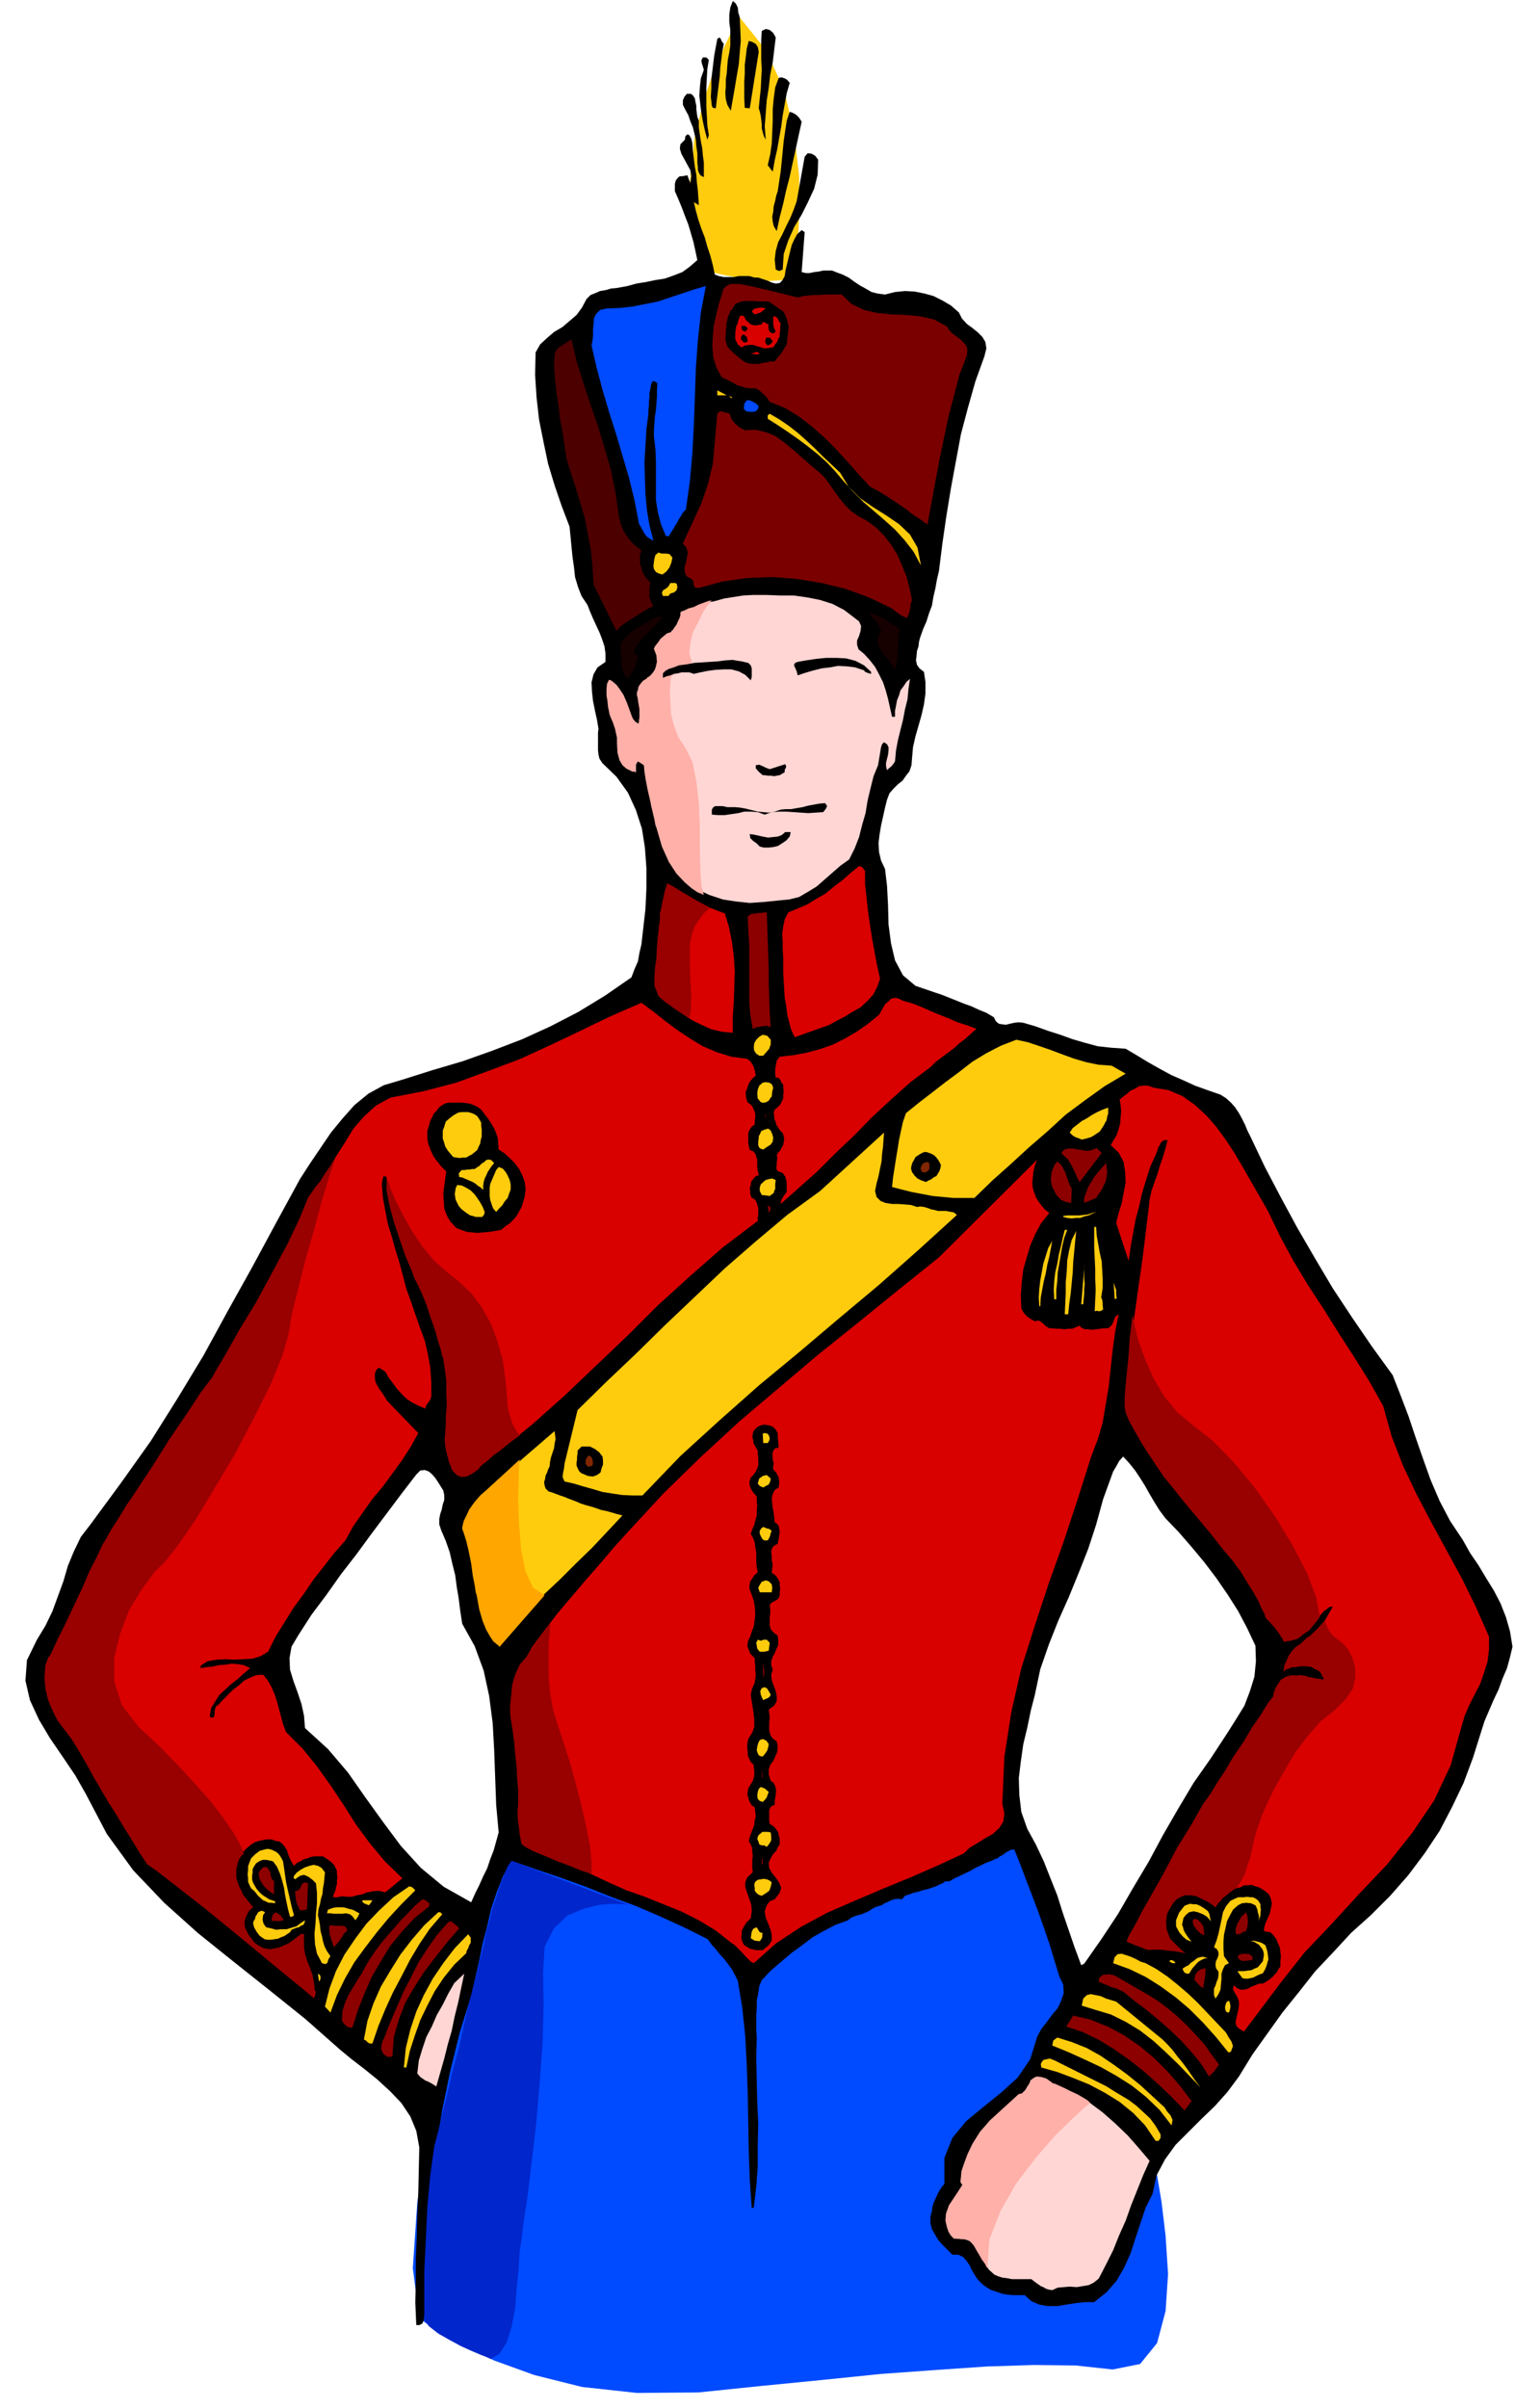
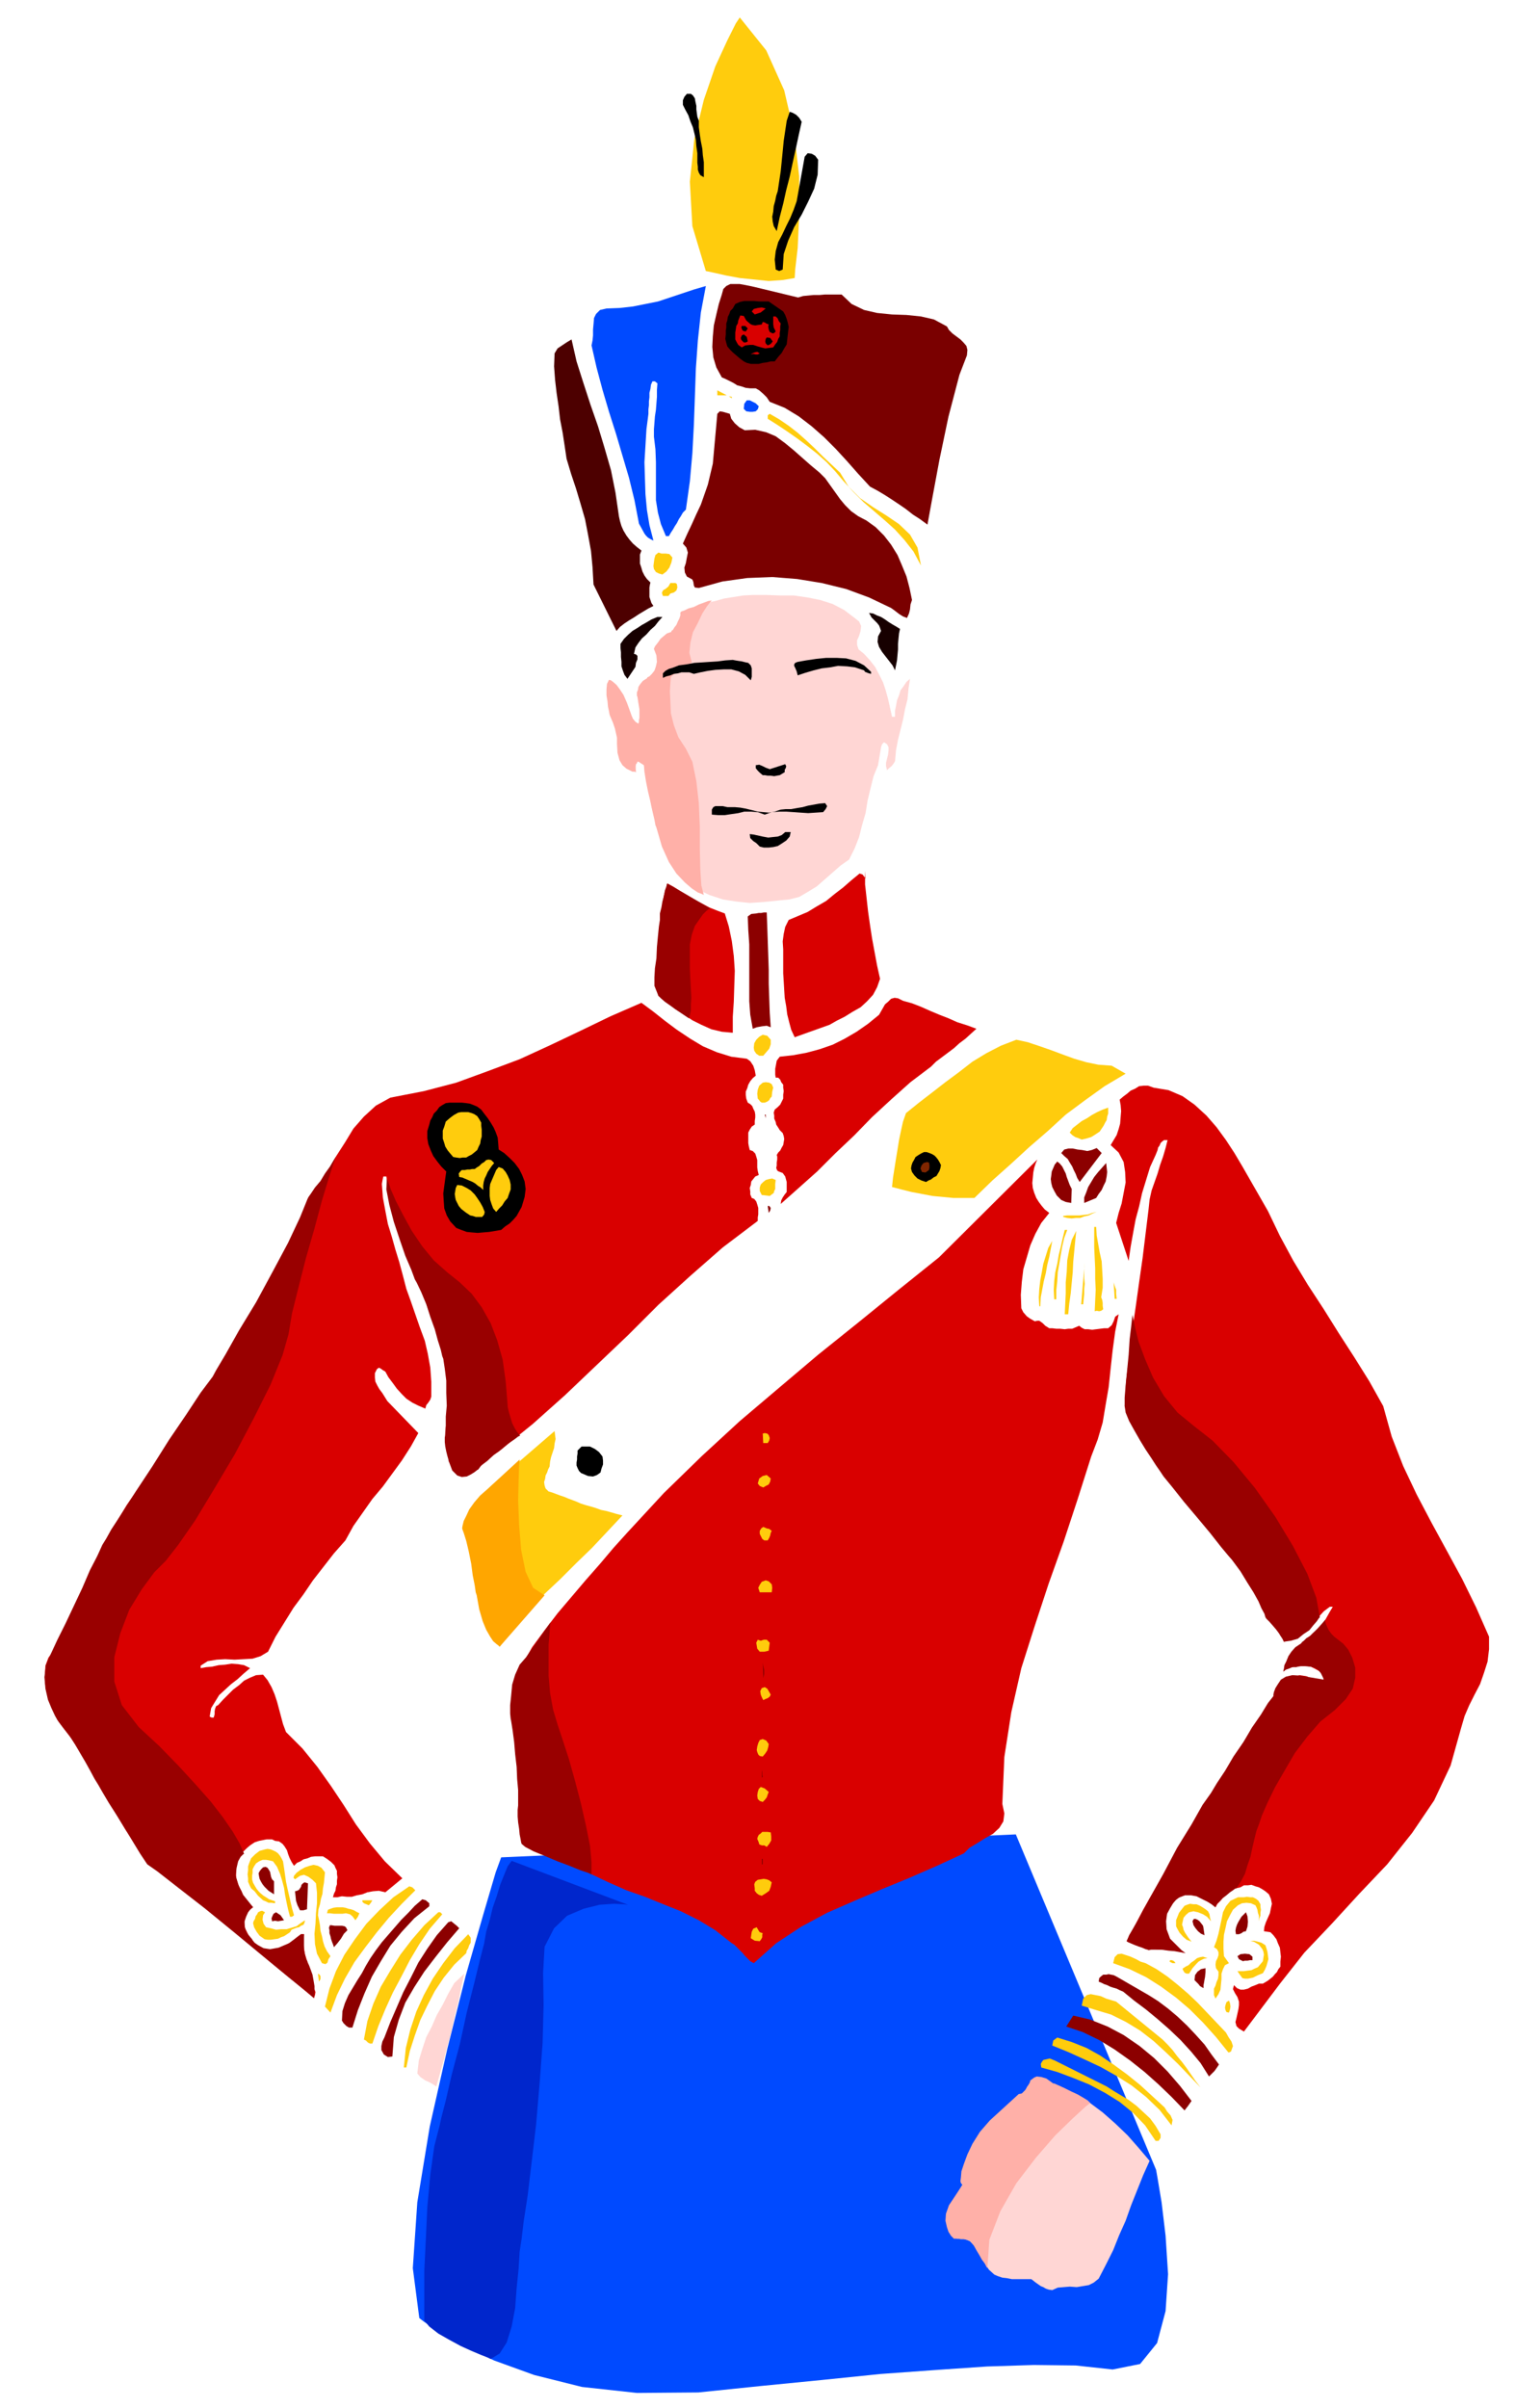
<svg xmlns="http://www.w3.org/2000/svg" fill-rule="evenodd" height="779.406" preserveAspectRatio="none" stroke-linecap="round" viewBox="0 0 3035 4824" width="490.455">
  <style>.brush1{fill:#ffcc0d}.pen1{stroke:none}.brush2{fill:#004aff}.brush3{fill:#000}.brush4{fill:#7a0000}.brush5{fill:#d90000}.brush7{fill:#ffd6d4}.brush9{fill:#8c0000}.brush10{fill:#802600}.brush12{fill:#ffb0a8}</style>
  <path class="pen1 brush1" d="m1482 35-8 12-17 34-24 52-23 67-19 78-9 86 5 89 27 90 5 1 14 3 22 5 27 5 29 3 29 3 28-2 24-4 1-17 5-43 3-65v-79l-10-86-20-86-36-80-53-66z" />
  <path class="pen1 brush2" d="m1004 3721-11 30-25 85-35 122-37 147-35 155-25 152-9 132 13 100 9 7 29 20 47 27 65 31 80 29 96 24 110 12 123-1 126-13 122-12 117-12 111-8 102-7 94-3 84 1 74 8 55-11 34-42 17-64 5-74-5-77-8-67-8-48-3-17-281-672-1031 46z" />
-   <path class="pen1 brush3" d="m2931 3086-26-39-21-40-18-42-15-42-15-43-14-42-16-42-16-41-42-58-39-57-39-59-35-59-36-62-33-61-32-61-29-61-6-12-5-12-6-12-6-11-8-12-8-9-10-9-11-7-26-9-25-9-24-11-23-10-24-13-23-13-23-14-22-13-29-2-27-3-26-7-24-7-25-9-25-8-25-9-24-7-9-1-9 1-9 2-8 2-8-1-6-1-6-5-4-8-15-9-15-6-15-7-14-5-15-6-15-6-15-6-15-5-38-13-25-21-16-30-8-34-5-38-1-39-2-38-4-34-8-17-4-17-1-18 2-17 3-18 4-18 4-18 4-16 5-13 8-9 9-9 9-7 7-10 7-9 4-12 1-13 2-23 5-22 6-21 6-21 5-22 3-22v-22l-3-21-9-7-5-7-2-9 1-8 1-11 3-9 1-9 2-8 6-17 7-16 5-16 6-16 3-18 4-17 3-17 4-17 7-56 8-55 9-55 10-54 10-54 14-53 15-53 18-50 4-16-2-13-6-10-9-9-11-9-11-8-10-11-6-12-16-14-17-10-18-9-18-5-20-4-19-1-20 2-20 5-15-2-12-3-12-7-11-6-12-8-11-8-12-6-11-4-10-4h-18l-9 2-9 1-9 2h-8l-8-2 6-80-6-4-9 8-6 11-5 11-3 12-3 12-3 13-3 12-2 13-5 9-5 5-8 1-8-2-9-4-9-3-9-3h-7l-11-3h-21l-10 2h-20l-10-2-8-3-4-19-5-19-6-18-5-18-7-18-6-18-5-18-4-17 10 6-1-15-1-15-2-16-1-15-3-16-2-16-2-16-1-15-2-9-4-7-3-2-2 1-3 3-1 7-9 9-1 9 3 10 6 11 6 11 6 11 2 12-2 14-6-16-5 1-5 1h-5l-3 2-5 6-2 7v15l7 16 7 17 6 16 7 18 5 17 5 17 4 18 4 19-15 13-15 11-18 7-17 6-19 3-19 4-19 3-18 5-11 2-11 2-11 1-10 3-12 2-9 4-10 4-8 8-9 17-11 15-14 12-14 12-17 10-14 12-14 13-9 16-1 45 3 46 5 44 9 45 9 43 13 43 14 41 16 42 2 20 2 21 2 20 3 21 2 19 6 20 7 18 12 18 5 13 6 14 6 13 7 15 5 13 5 15 2 14v17l-16 11-8 14-4 16 1 19 2 18 4 20 4 18 3 18-1 8v35l1 9 2 8 6 9 28 27 23 32 16 35 12 37 6 38 3 41v41l-2 42-2 17-2 18-2 17-2 18-4 17-3 17-7 16-6 16-52 36-54 33-56 29-57 26-60 23-59 21-61 18-60 19-37 11-31 17-28 23-24 27-23 28-21 31-21 31-20 31-48 88-48 89-49 88-48 88-52 86-54 86-59 83-61 83-20 26-14 29-12 29-9 31-11 30-11 30-14 29-17 28-20 41-3 41 9 39 18 39 22 37 26 38 25 37 21 37 42 80 53 73 62 65 68 61 71 57 73 58 71 57 69 61 23 19 26 20 26 21 26 24 22 23 18 27 12 29 6 33-1 44-1 45-2 45-1 45-2 44v44l-1 44 2 45h6l6-3 3-7 1-9 2-7-1-82 4-82 7-81 11-80 13-80 16-78 19-77 23-74 8-35 8-35 7-35 9-34 8-35 11-33 13-33 17-30 49 17 50 17 50 18 50 20 49 18 49 21 48 22 48 24 7 10 9 10 8 10 9 10 7 9 8 11 6 11 6 12 9 54 6 57 3 57 2 58 1 57 1 58 2 57 4 57h4l5-42 3-41v-43l1-42-2-44-1-43-1-44 1-42-1-15v-30l1-14v-15l3-14 2-15 5-12 18-19 21-18 20-17 22-16 21-16 23-13 23-12 25-9 6-5 7-3 6-2 8-2 7-3 7-3 6-4 7-4 6-2 7-2 6-4 7-3 6-3 6-2 7-1 9 1 6-7 9-3 8-3 9-2 9-3 9-2 9-3 9-3 6-3 7-3 6-4h8l10-6 11-5 10-5 11-5 10-6 11-5 10-5 11-4 6-3 6-2 5-4 6-3 5-4 5-3 6-3 7-1 12 30 12 32 12 31 12 32 11 31 11 32 10 33 10 33 8 17 1 17-5 15-7 15-11 13-11 15-11 14-8 15-14 45-25 37-33 30-36 29-35 29-27 33-16 40v52l-5 6-4 6-4 7-3 7-3 6-3 7-2 7-1 8-3 12v13l3 12 7 12 6 10 9 10 9 9 10 10h12l10 5 6 7 7 10 4 9 6 10 6 9 9 9 8 6 10 6 10 3 11 4 11 2 12 1h23l13 12 16 7 17 3h19l18-3 19-3 18-2h19l25-20 20-23 15-26 13-29 10-31 10-30 10-30 14-28 8-37 17-32 21-29 26-26 26-26 27-26 25-28 23-31 27-44 30-42 30-42 33-41 33-42 36-38 36-39 39-35 39-39 36-41 33-44 30-45 25-48 23-48 19-51 16-51 7-22 9-21 9-21 10-21 8-22 9-21 6-22 5-21-5-31-8-28-11-28-13-25-16-26-15-25-17-25-14-25zM944 3811l-55-31-46-38-40-44-35-47-36-50-35-50-40-47-46-42-2-25-5-23-8-24-8-22-7-23-1-23 4-23 13-22 27-42 30-40 29-41 31-40 30-41 30-40 30-40 30-39 8-8 9-1 8 3 7 6 6 7 6 9 5 8 5 8 2 9v10l-3 9-2 10-3 9-2 10v11l4 12 9 21 8 23 5 22 6 24 3 23 4 24 3 24 4 26 25 45 18 49 11 51 7 54 3 54 2 55 2 55 5 55-5 18-5 18-7 18-6 18-8 16-8 18-8 16-8 18zm1482-289-35 50-31 52-30 52-29 54-31 52-30 52-33 50-35 50-6 3-13-35-12-35-12-35-11-35-14-35-13-33-16-34-17-31-12-34-4-34-1-34 4-33 5-35 8-33 7-34 8-31 11-52 17-49 19-48 21-47 20-49 19-48 16-49 14-51 4-11 4-11 4-11 4-11 4-11 6-10 6-11 8-9 12 13 12 15 10 15 10 16 9 16 10 17 10 16 12 16 26 27 26 30 25 30 25 33 22 32 21 33 18 34 17 36 1 31-3 31-9 29-11 29-16 26-17 27-17 26-17 26zM1482 35l1 23 1 24-2 23-2 24-4 23-4 24-4 23-4 23-7-12-3-11-1-13 1-13v-14l2-13 1-14 1-12 3-15 2-14V60l-2-16V29l2-14 5-13 6 5 4 8 1 10 3 10zm72 40-3 25-3 25-5 25-3 26-4 25-2 26-2 26 2 27-4-8-2-7-2-8v-8l-1-9-1-8-2-9-2-6 2-20 2-19 1-20 1-19-1-20V80l1-18 8-4 8 2 7 6 5 9zm-104 13-3 15-2 17-2 15-1 17-2 16-2 16-2 16-2 17-6-1-2-4-2-18 1-17v-18l2-16 2-17 2-16 3-16 3-16 4-3 3 3 2 5 4 5zm70 16-18 113-10-1-1-18v-34l1-17v-17l2-16 2-17 4-15 7 2 7 4 4 6 2 10zm-100 16-3 18-1 18-1 19v38l1 19 1 19 3 20-3 9-5-19-4-18-3-17-2-16-2-18 1-17 2-18 6-17-2-7-2-6-1-6 3-6h7l5 5zm162 46-6 21-4 22-4 22-3 23-4 22-4 23-5 22-4 23-10-13 5-22 3-21 1-23 1-23v-23l2-22 3-22 7-19 6-1 6 2 5 3 5 6z" />
  <path class="pen1 brush3" d="M1400 242v13l2 15 2 13 3 15 1 13 2 14v30l-7-4-3-5-2-6v-6l-1-8v-19l-2-14-1-13-3-13-3-12-5-12-4-12-6-11-5-10v-9l3-7 5-6h8l4 3 4 6 1 6 2 9v7l1 8 1 7 3 8zm206 2-6 27-6 28-6 27-6 28-7 27-6 27-7 27-6 28-6-10-2-9-1-10 2-10 1-11 3-11 2-10 3-9 3-20 3-20 2-20 2-20 2-21 3-20 3-20 6-18 6 2 7 4 6 6 5 8zm33 76-1 30-7 28-12 26-13 26-15 25-12 27-9 27-2 31-7 3-7-3-2-20 2-17 5-18 8-15 8-17 8-16 7-17 6-17 16-89 6-7 8 1 7 4 6 8z" />
  <path class="pen1 brush4" d="m1599 596 10-3 11-1 10-1h12l11-1h33l20 19 25 12 26 6 30 3 29 1 29 3 26 6 26 14 4 7 7 7 8 6 8 6 6 6 6 7 2 8-1 11-15 39-11 42-11 42-9 43-9 43-8 43-8 43-8 44-15-11-14-9-14-11-13-9-15-10-14-9-15-9-15-8-24-26-22-25-23-25-23-23-25-22-26-20-28-17-30-12-6-9-7-7-8-7-7-4h-11l-9-1-9-3-8-2-8-5-8-4-8-4-7-3-11-20-6-20-2-21 1-21 2-22 5-22 5-21 6-19 3-11 6-6 8-4h19l11 2 10 2 9 2 87 21z" />
  <path class="pen1 brush2" d="m1374 1021-6 6-4 7-4 6-4 8-4 6-4 7-4 6-4 7h-6l-10-24-6-23-4-25v-76l-1-26-3-25v-15l1-13 1-13 2-13 1-13 1-13v-14l1-13-5-4h-5l-3 7-1 8-2 8v9l-1 8v8l-1 8v9l-4 31-2 33-2 33 1 33 1 31 3 32 5 30 8 31-6-3-5-3-4-4-3-4-6-11-5-9-9-47-11-45-13-44-13-44-14-44-13-44-12-45-10-44 2-10 1-10v-12l1-11 1-12 4-8 8-8 13-3 26-1 27-3 25-5 25-5 24-8 24-8 24-8 24-7-10 53-6 56-4 56-2 57-2 56-3 57-5 56-8 57z" />
  <path class="pen1 brush3" d="m1569 624 4 7 3 8 2 7 2 9-1 8-1 9-1 9-1 9-5 8-5 9-7 8-7 9h-8l-8 2-8 1-8 2h-16l-8-2-6-3-8-6-7-6-7-6-5-5-6-7-2-7-2-8 1-9v-8l1-6v-8l2-6 1-7 3-6 2-6 5-5 5-9 9-4 9-2h20l10 1h19l29 20z" />
  <path class="pen1 brush5" d="m1534 618-5 4-5 4-6 2-6 2-6-6 4-5 8-2 8-1 8 2zm-8 32 2-5 4 1 3 2 5 2-1 4 1 6 2 5 6 3 3-1 3-3-4-8-1-7v-15h5l4 4 2 5 4 5-1 6v7l-1 6v7l-3 5-2 6-4 5-4 6-8 1-8 1-8-2-7-2-9-3h-7l-9 1-7 4-7-5-3-5-3-6v-14l1-6 1-7 3-5 1-6 2-5 2-5 7 1 5 9 8 7 4 2 6 1 6-1 7-1z" />
  <path class="pen1 brush3" d="m1498 658-2 3-2 3-5-1-2-2-2-5 1-3h7l5 5zm0 26-4 2h-4l-5-5-1-4 2-5 4-2 6 5 2 9zm50 0-4 5-6 3-4-4-1-4 1-5 2-3 7 1 5 7z" />
  <path class="pen1" style="fill:#4d0000" d="m1240 1035 2 9 3 10 4 9 6 10 6 8 7 8 8 7 9 7-3 8v18l3 9 2 7 4 8 5 7 7 7-1 4-1 6v19l2 6 2 6 4 6-10 5-10 6-10 6-9 6-10 6-9 6-9 7-7 8-46-93-2-35-3-32-6-33-6-31-9-31-9-30-10-30-9-30-4-27-4-26-5-26-3-26-4-27-3-26-2-27 1-26 6-10 9-6 9-6 10-6 10 44 14 44 14 43 15 43 13 43 13 45 9 45 7 48z" />
  <path class="pen1 brush5" d="m1522 708-4 2h-4l-5-1-5 1 3-2 5-2 5-1 5 3z" />
  <path class="pen1 brush1" d="M1437 792v-10l19 10h-19zm29 6-6-4 6 1v3z" />
  <path class="pen1 brush2" d="m1520 814-2 6-4 4-6 1h-6l-7-1-5-5 1-10 5-7h6l6 3 6 3 6 6z" />
  <path class="pen1 brush4" d="m1492 862 21-1 22 5 19 8 19 14 17 14 17 15 17 15 18 15 11 11 10 14 10 14 10 14 10 12 12 12 14 10 17 9 18 13 17 17 14 18 13 21 9 21 9 22 6 23 5 24-3 9-1 10-2 8-4 9-8-3-8-5-9-7-7-5-44-21-46-17-49-12-49-8-50-4-50 2-50 7-47 13-8-1-2-4-1-7-2-5-11-6-4-8-1-10 3-9 2-11 2-10-3-10-7-8 9-20 9-19 9-20 9-19 7-20 7-20 5-21 5-21 9-100 5-5 6 1 7 2 7 2 3 10 7 9 9 8 11 6z" />
  <path class="pen1 brush1" d="m1683 947 17 28 23 23 26 18 27 17 25 17 22 21 15 26 7 36-15-28-18-23-19-21-20-18-22-19-21-18-21-21-20-22-16-19-17-18-19-17-19-15-20-15-20-14-21-14-19-12v-7l4-3 19 11 19 13 18 14 18 16 16 15 17 17 16 15 18 17zm-336 170-2 10-4 10-6 8-8 6-7-2-6-3-4-6-1-6 1-8 1-7 2-7 6-5 6 2h9l7 1 6 7zm10 60-2 6-5 4-7 2-4 5h-11l-2-6 1-3 2-3 4-2 6-5 4-7h10l3 2 1 7z" />
  <path class="pen1 brush7" d="m1712 1238 9 7 4 9-1 10-3 10-4 9v9l3 9 11 9 11 12 11 14 8 15 8 16 5 15 5 18 4 18 4 18h6v-12l2-10 2-11 4-10 3-10 6-8 6-9 7-6-3 20-2 21-5 20-4 21-5 20-5 20-4 21-2 22-3 5-4 5-5 4-4 4-2-8v-7l2-8 2-8 1-9v-6l-3-6-6-4-4 4-2 6-1 6-1 6-1 6-1 6-1 6-1 6-9 22-6 24-6 25-4 25-7 24-6 24-9 23-11 22-17 12-16 14-16 14-16 14-18 11-17 10-20 5-21 2-29 3-29 2-28-3-26-4-27-9-25-12-23-16-19-19-13-25-11-25-10-26-7-26-8-28-5-28-6-28-4-27-10-10-6 4v20l-16-6-9-8-6-12-3-12-2-15-1-15-2-15-4-11-4-12-3-11-3-11-2-11-3-12v-12l1-11 3-11 9 6 8 8 6 9 7 11 4 10 5 12 4 11 4 12 4 5 8 4 4-6 2-7-1-8 1-6-3-6-1-5-2-6v-5l-1-6v-5l1-6 1-4 4-7 6-6 7-7 7-6 5-8 5-7 3-8 2-8-3-6v-6l-2-7-4-4 7-10 8-8 9-7 9-7 8-8 7-8 4-10 2-11 15-9 18-7 18-7 18-4 18-5 19-3 19-3 19-1h27l28 1h27l28 4 25 5 25 8 23 12 21 16z" />
  <path class="pen1" d="m1803 1260-2 9-1 10-1 11v11l-1 11-1 11-2 10-2 10-5-10-7-9-7-9-7-9-6-10-3-10 1-11 6-11-2-6-2-5-4-5-3-3-8-8-5-9 8 1 8 4 8 3 8 5 7 5 8 5 7 4 8 5zm-476-24-8 9-7 9-9 8-8 9-9 8-7 9-6 9-3 13 4 1 3 3v7l-3 7-1 8-16 24-6-8-3-8-3-9v-9l-1-10v-9l-1-9v-8l7-10 8-8 9-8 10-6 9-6 9-5 10-6 12-5h10z" style="fill:#170000" />
  <path class="pen1 brush3" d="M1745 1346v4l-4-1-3-1-5-2-2-3-18-6-16-2-18-1-16 3-17 2-16 4-17 5-15 5-2-8-3-7-2-4v-3l2-3 5-2 17-3 20-3 20-2h21l19 1 19 5 17 9 14 13zm-173 201-5 3-5 3-6 1-5 1-7-1h-6l-6-1h-4l-6-5-4-4-4-5v-6l7-1 7 3 6 3 8 3 31-10 2 4-1 4-2 3v5zm85 68-3 6-5 6-15 1-15 1-15-1-14-1-15-1h-14l-15 1-14 5-14-5-13-1h-14l-12 3-14 2-13 2h-13l-13-1v-10l3-5 4-2h15l9 2h15l11 1 11 2 12 3 12 3 11 1 11 1 12-2 12-4 10-1h11l11-2 12-2 11-3 11-2 11-2 12-1 4 6zm-73 52-2 9-7 8-9 6-8 5-9 2-9 1h-10l-8-2-7-7-6-4-6-6-1-8 8 1 9 2 9 2 11 2 9-1 10-1 8-3 7-6h11z" />
-   <path class="pen1 brush5" d="M1733 1745v27l3 27 3 27 4 28 4 26 5 27 5 27 6 27-6 17-8 15-12 13-13 12-16 9-16 10-16 8-14 8-70 25-7-15-4-15-4-16-2-16-3-17-1-16-1-17-1-16v-33l-1-15v-15l-1-16 2-15 3-14 7-14 19-8 19-8 18-11 19-11 17-14 17-13 16-14 17-14 6 2 6 8zm-281 85 8 26 6 29 4 30 2 30-1 30-1 32-2 30v32l-22-2-21-5-20-9-18-9-18-12-17-12-17-13-16-12-6-21 2-26 2-26 2-26 2-26 2-26 3-25 4-25 7-24 13 7 14 9 13 8 15 9 14 7 15 8 15 6 16 6z" />
+   <path class="pen1 brush5" d="M1733 1745v27l3 27 3 27 4 28 4 26 5 27 5 27 6 27-6 17-8 15-12 13-13 12-16 9-16 10-16 8-14 8-70 25-7-15-4-15-4-16-2-16-3-17-1-16-1-17-1-16v-33v-15l-1-16 2-15 3-14 7-14 19-8 19-8 18-11 19-11 17-14 17-13 16-14 17-14 6 2 6 8zm-281 85 8 26 6 29 4 30 2 30-1 30-1 32-2 30v32l-22-2-21-5-20-9-18-9-18-12-17-12-17-13-16-12-6-21 2-26 2-26 2-26 2-26 2-26 3-25 4-25 7-24 13 7 14 9 13 8 15 9 14 7 15 8 15 6 16 6z" />
  <path class="pen1 brush9" d="m1536 1828 1 27 1 29 1 29 1 30v28l1 29 1 29 2 29-8-3-9 1-11 2-8 3-5-28-2-27v-114l-2-29-1-27 7-5 10-1 5-1h5l5-1h6z" />
  <path class="pen1 brush5" d="m1956 2061-11 10-11 10-12 9-11 10-12 9-12 9-12 9-10 10-41 31-38 34-39 36-36 37-38 36-36 36-37 33-36 32 1-7 3-6 4-6 4-5v-20l-3-11-5-7-8-3-3-2-2-5 1-5v-6l1-6v-6l-1-3 3-5 4-4 3-6 3-5 1-6 1-6-1-6-2-6-6-6-3-5-4-6-1-5-3-7v-6l-1-6 2-6 6-5 5-5 3-6 3-6v-8l1-7-1-7v-6l-4-5-2-5-4-4h-5l-1-6v-12l1-5 2-11 6-8 27-3 27-5 26-7 26-9 24-12 24-14 23-16 22-18 4-7 4-7 4-7 6-5 6-6 7-2 7 1 10 5 18 5 18 7 18 8 19 8 18 7 18 8 19 6 19 7zm-460 60 7 5 6 9 3 9 2 11-6 5-5 6-4 7-2 7-3 7v7l1 7 3 8 5 3 4 4 2 5 3 6 1 6v6l-1 7v7l-6 4-4 6-3 6v21l1 6 2 8 6 2 5 5 2 6 2 7v15l1 7 2 8-7 3-4 5-4 5-1 7-2 6 1 7v6l3 7 5 2 4 5 2 6 2 7v13l-1 6v7l-70 53-65 57-64 58-61 61-63 60-63 60-65 58-68 55-9 6-9 7-9 7-8 8-9 6-9 7-10 5-10 4-11-8-7-8-5-10-3-11-3-12-2-12-2-12-1-11 6-73-6-66-17-65-22-61-25-62-24-61-20-64-10-65h-6l-1 4-1 5-1 6 2 27 5 27 5 26 8 26 7 25 8 26 7 26 7 27 9 25 9 26 9 26 10 27 6 26 5 28 2 28v30l-2 6-4 6-4 5-2 7-14-6-12-6-12-8-9-9-10-11-8-11-9-12-6-11-5-3-4-3-4-2-4 3-4 8v9l1 8 4 8 4 7 6 8 5 8 5 8 62 64-15 27-18 28-19 26-19 26-21 25-19 27-19 27-16 29-23 26-21 27-21 27-19 28-20 27-18 29-18 29-15 30-15 9-16 5-18 1-18 1-19-1-17 1-18 3-14 9v5l11-2 12-1 13-3 13-1 13-2 13 1 12 2 12 6-13 11-12 11-13 10-12 11-12 11-8 13-8 13-3 17 4 2h4l1-3 1-4v-6l1-5 2-5 4-2 10-11 10-10 10-10 12-9 10-9 12-6 12-5 14-1 9 11 8 14 6 14 5 15 4 15 4 15 4 15 6 16 33 33 30 37 27 38 26 39 24 38 28 38 30 36 35 34-34 28-13-3-12 1-11 2-10 4-11 2-10 3h-10l-10-1-5 1-4 1h-9l2-7 3-6 1-7 2-6v-7l1-7-1-7v-6l-3-6-2-5-4-4-3-3-8-6-8-5h-16l-8 1-7 3-8 2-6 4-7 3-6 6-5-8-4-8-3-8-2-7-5-8-4-5-7-5-8-1-6-3h-11l-5 1-10 2-9 3-9 6-7 6-7 7-4 8-5 7-3 9-2 8v20l3 9 3 9 5 9 3 8 6 8 6 8 8 8-8 6-5 9-3 4-1 5-1 6 1 6 1 6 4 8 3 6 5 8 4 5 6 6 6 5 8 6 11 1h12l10-3 10-4 8-7 9-6 8-7 8-6h6l-2 14 2 14 2 12 4 13 4 12 4 13 2 12 2 15 3 5 2 6-1 6-2 6-42-35-40-33-41-35-40-33-42-34-41-33-42-33-41-32-26-35-23-35-22-37-20-36-22-37-21-36-23-36-25-33-8-15-6-15-6-16-4-16-4-17v-17l1-17 6-16 13-18 11-17 9-19 10-18 7-20 7-19 8-19 10-18 23-55 28-52 31-51 34-49 34-50 35-49 32-49 32-50 28-45 27-44 26-45 26-45 24-47 24-46 22-47 23-47 18-27 18-28 16-30 18-28 17-28 21-24 24-22 29-16 67-13 65-17 63-23 64-24 61-28 61-29 60-29 62-27 23 17 24 19 24 18 27 18 25 15 28 12 29 9 31 4z" />
  <path class="pen1 brush1" d="M1544 2083v9l-3 9-6 7-6 7h-8l-6-4-4-6-1-6 1-9 4-7 6-6 7-4 9 2 7 8zm683 52 28 16-42 25-39 28-39 29-36 33-37 32-37 34-37 33-36 35h-42l-21-2-21-2-21-4-21-4-20-5-19-5 2-19 3-19 3-19 3-18 3-19 4-19 4-18 6-17 26-21 26-20 27-21 27-20 27-21 28-17 29-15 31-12 23 5 24 8 23 8 24 9 22 8 24 7 24 5 27 2zm-678 44-2 8-1 10-3 3-2 4-4 3-5 2h-6l-3-2-3-4-2-2-1-10 1-8 3-8 7-6 6-1 7 1 5 3 3 7z" />
  <path class="pen1 brush5" d="m2540 2426 24 50 27 50 29 48 32 49 30 48 31 48 30 48 28 50 17 61 23 59 27 57 30 57 30 55 31 57 28 57 26 59v25l-3 25-7 22-8 23-11 21-11 22-9 21-7 24-21 75-33 70-44 65-50 63-56 59-55 60-55 58-48 61-73 97-10-6-5-5-2-8 2-8 2-9 2-9 1-8v-7l-3-9-5-8-4-8 2-8 6 6 7 3h7l8-2 7-4 8-3 7-3h8l10-6 10-8 4-5 4-4 3-6 4-5v-10l1-10-1-9-1-9-4-9-3-8-6-8-6-6-13-2 1-9 3-9 4-9 4-9 2-10 2-9-2-10-4-9-7-6-6-4-7-4-7-2-8-3-7 1h-8l-7 4-9 2-7 3-7 4-6 6-6 6-5 6-6 6-4 7-8-8-8-6-9-5-9-3-10-3h-9l-10 1-9 4-9 6-6 8-6 8-4 10-4 9-1 11v10l4 12 3 4 4 6 4 6 5 6 4 4 5 5 6 4 7 3-16-4-15-2-15-1-15-1-15-3-15-2-14-5-13-6 33-63 35-61 35-62 37-60 36-61 38-60 38-60 41-57 3-9 3-8 3-9 6-6 5-7 7-4 8-3h11l7-3 7 1 7 1 7 3 6 1 7 2 7 1h8l-1-6-2-4-3-4-3-3-9-5-8-4-7-1h-13l-6 1h-7l-6 1-7 1-6 1 5-18 11-14 12-13 15-12 13-13 14-12 11-15 9-16 3-5 3-5h-6l-12 9-11 12-10 11-10 11-12 9-11 9-13 5-13 4-3-8-3-6-4-6-3-5-5-6-4-6-4-6-4-5-30-57-36-53-40-51-42-50-42-52-39-51-35-54-25-56 3-51 6-49 6-50 7-48 7-50 7-49 6-49 6-49 2-19 4-18 6-17 6-17 5-17 6-17 5-17 4-16h-7l-4 3-3 3-2 5-3 4-1 5-2 5-2 5-11 24-8 26-8 26-6 27-7 26-5 27-5 28-4 28-25-76 5-20 6-19 4-21 4-21-1-21-3-20-10-19-16-15 6-10 6-10 4-12 3-11 1-13 1-12-1-12-2-11 7-6 8-6 7-6 9-4 8-5 9-1h9l11 4 30 5 28 12 24 17 24 22 20 23 19 26 17 26 16 27 51 89z" />
  <path class="pen1 brush3" d="m964 2223 6 8 7 9 6 9 6 10 4 9 4 11 1 11 1 13 11 7 11 10 10 10 9 12 6 12 5 13 2 15-2 16-3 10-3 10-5 9-5 9-7 8-7 7-9 6-8 7-12 2-12 2-12 1-11 1-12-1-10-1-11-4-10-4-12-13-7-12-5-14-1-14-1-16 2-15 2-15 2-14-10-10-8-10-8-11-5-11-5-13-2-12v-14l4-13 2-8 4-7 3-7 6-6 5-7 6-4 7-4 8-1h24l9 1 7 1 8 3 7 3 8 6z" />
  <path class="pen1 brush1" d="M2220 2219v12l-2 6-1 7-3 5-3 6-4 6-4 6-9 6-8 5-10 3-9 2-7-3-6-2-6-4-5-5 6-9 9-7 9-7 11-6 9-6 11-6 11-5 11-4zm-1256 30v6l1 8v14l-2 7-1 7-3 6-3 7-6 5-5 4-6 3-5 3h-7l-6 1-7-1-6-1-6-7-5-6-5-8-2-7-3-9v-16l3-8 3-10 8-7 8-6 9-5 6-1h14l7 2 5 2 6 4 4 6 4 7z" />
  <path class="pen1 brush9" d="m1534 2240-2-7h2v7z" />
-   <path class="pen1 brush1" d="m1549 2279-1 8-4 6-8 5-7 5-6-2-2-2-2-4v-9l1-5v-5l2-3 3-7 7-3 7-2 5 4 3 7 2 7zm204 107 3 12 8 8 10 4 13 2h12l14 1 12 1 12 4 7-1 7 1 7 2 8 3 6 1 7 2h16l5 1 6 1 5 1 6 5-78 71-78 69-80 67-79 67-81 67-79 70-79 72-76 79h-21l-20-1-20-3-19-3-20-6-18-5-20-6-18-4-4-9 1-8 2-10 1-9 26-107 57-56 59-56 59-58 60-57 60-57 62-54 63-53 66-48 128-117-1 13-1 15-2 15-1 15-3 14-3 15-4 15-3 15z" />
  <path class="pen1 brush9" d="m2197 2300 10 10-44 58-5-8-3-8-4-8-3-7-5-8-4-7-7-6-6-6 6-7 8-2h9l10 2 9 1 10 2 9-2 10-4z" />
  <path class="pen1 brush3" d="m1885 2334-1 6-2 6-3 5-3 5-6 3-5 4-5 2-5 3-9-3-8-4-6-6-5-7-2-7 1-6 2-6 3-5 3-6 6-4 5-3 6-3h5l6 2 5 2 5 3 3 3 4 5 3 5 3 6z" />
  <path class="pen1 brush9" d="m1534 2323 2 24-2-24z" />
  <path class="pen1 brush5" d="m2076 2400 5 8 6 8 6 7 9 7-16 20-12 22-10 23-7 24-7 24-3 25-2 26 1 27 4 8 7 8 7 5 9 5 5-1h4l3 2 4 3 5 5 8 5h6l8 1h8l9 1 7-1h8l7-3 7-3 5 4 6 3h7l8 1 8-1 8-1 8-1h8l7-6 4-8 3-9 7-5-7 35-5 37-4 36-4 38-6 35-6 36-10 34-13 34-27 85-28 85-30 84-28 85-27 85-20 88-14 90-4 94 4 19-2 16-8 13-13 12-16 9-16 10-15 9-11 11-54 25-55 24-56 23-54 23-55 24-52 28-50 33-45 40-7-4-5-5-6-6-4-5-6-6-5-5-6-6-5-3-33-26-33-20-36-18-35-14-37-15-37-13-36-16-34-16-18-9-17-7-17-7-17-6-18-7-17-7-17-9-15-8-6-17-2-16-1-17 1-17v-36l-1-17-1-17-2-29-3-28-5-29-2-29-2-29 2-27 6-27 12-23 21-37 25-34 26-34 28-33 28-33 29-33 27-32 28-31 73-79 76-74 76-70 79-67 78-66 81-65 80-65 81-65 197-196-3 7-3 9-2 10-1 11-1 10 1 10 3 10 4 10z" />
  <path class="pen1 brush1" d="m990 2330-5 6-4 6-4 6-3 7-3 6-2 7-1 7v9l-5-5-5-3-6-5-5-3-7-3-7-3-7-3-6-1-1-7 3-4 3-3h6l5-1h5l5-1h5l4-3 5-3 5-5 5-3 4-4 5-1 5 1 6 6z" />
  <path class="pen1 brush9" d="m2147 2382-1 28-11-2-9-4-9-9-5-9-4-8-2-8-1-8 1-7 1-8 3-7 3-7 5-6 5 4 5 6 3 6 4 8 2 7 3 8 3 8 4 8z" />
  <path class="pen1 brush10" d="m1861 2344-7 5-7-1-3-7 2-6 4-5 7-2 4 1 1 5v5l-1 5z" />
  <path class="pen1 brush9" d="m2196 2400-24 10v-11l4-10 4-11 6-10 6-10 8-10 8-9 8-9 1 9 1 9-1 9-2 10-4 8-4 9-6 8-5 8z" />
  <path class="pen1 brush1" d="m1021 2364 2 9v10l-3 8-3 9-6 7-5 8-6 6-6 7-6-7-3-8-3-9-1-8v-16l1-8 3-7 3-7 3-7 3-7 5-6 8 3 6 7 4 7 4 9zm533 0-1 8v10l-2 4-1 4-4 3-4 3-16-2-4-8v-7l2-6 5-5 5-4 7-2 6-1 7 3zm-583 64-1 5-4 5h-13l-6-2-5-1-9-6-9-7-5-6-3-6-3-6-1-5-1-7 1-6 1-6 3-6 9 1 10 5 8 5 8 8 5 7 6 9 5 9 4 10z" />
  <path class="pen1 brush9" d="m1544 2420-1 5-3 5-2-14h3l3 4z" />
  <path class="pen1 brush1" d="m2197 2428-8 3-8 4-9 2-8 3h-9l-8 1-9-1-8-2v-2l8-1h25l8-1 9-1 8-3 9-2zm-1 30 1 17 3 17 3 17 4 18 1 17 1 18v18l-3 19 2 5 1 6v6l1 7-4 3-4 1-5-1-4 1 1-22 1-21-1-22v-21l-1-21-1-21v-41h4zm-58 6-6 16-4 17-3 17-3 18-3 17-1 18-2 18v18h-4l-1-19 1-18 2-17 4-17 3-18 4-16 4-18 4-16h5zm2 169h-7l1-21 1-21v-22l2-21 1-23 4-21 5-20 9-18-2 20-2 21-2 21-1 21-2 21-2 21-3 21-2 21zm-56-16h-2l-1-18 1-17 2-17 3-16 3-17 5-16 5-16 8-14-3 16-3 16-4 16-3 17-4 16-3 16-3 16-1 18zm86-4h-4l7-84-1 10v22l1 11-1 10v10l-1 10-1 11zm67-11h-4l-2-33 2 7 3 8v8l1 10z" />
-   <path class="pen1 brush3" d="M1558 2871v7l1 7v6l1 9-8 2-3 5-2 6 1 6v6l2 6-1 6v7l6 6 5 10 1 9-1 11-8 5-4 8-2 9 1 10 1 9 2 10 1 9 1 10 4 2 4 5 1 6 1 7-1 6-1 6-1 5-1 6-8 4-4 6-1 6 1 9v8l2 8-1 8-1 9 5 3 5 5 3 5 3 6v6l1 7-1 7v7l-3 6-6 4-6 3-5 5 1 8v9l-1 8v16l2 8 5 6 9 7 1 9v10l-4 8-3 8-4 7-3 9v8l3 9-3 10 1 11 4 11 4 11 2 10v10l-5 9-11 8 1 7 1 9-1 9v17l2 8 4 7 9 7 2 10-1 11-4 9-4 9-6 8-3 9v10l4 13 5 3 3 5 2 6 1 7-1 6-1 7-1 7v7l-6 2-3 4-2 4v22l1 6 5 3 5 4 3 4 4 6 1 6 2 6v12l-4 6-3 7-5 5-4 6-6 12 1 12 6 10 8 10 6 9 4 10-3 10-10 13-10 4-6 8-4 12 2 13 5 12 5 13 2 10v11l-6 9-12 10h-14l-7-2-5-1-6-4-5-3-3-5-2-5-1-7 1-6v-6l3-6 6-10 9-9 2-15-1-12-4-12-4-11-4-12v-10l4-10 11-10-1-9v-16l1-8-1-8v-7l-3-8-4-6 2-9 3-8 3-8 3-8 1-9 2-8-1-9-1-9-6-4-3-5-3-6-1-5-2-6 1-6 1-6 3-5 6-10 3-10v-12l-1-5v-5l-6-6-3-6-3-7v-7l-1-8v-6l1-8 2-6 7-11 4-11v-13l-1-12-2-14-2-12-2-13 2-11 3-7 3-7 1-8 1-8-1-9v-9l-1-8v-7l-9-9-4-10-2-6 1-5 1-6 3-5 4-12 4-11 2-13 1-12-1-14-2-12-4-12-4-10-1-6 1-6 1-5 3-4 5-8 7-6-2-10-1-10v-20l-2-11-1-9-4-10-4-7 3-9 4-9 2-9 3-9v-10l1-10-1-10v-9l-8-9-5-9-2-10 3-10 6-6 4-6 3-6 2-6v-15l-1-8v-7l-3-5-3-5-3-6v-5l-2-6 1-5 1-6 3-4 5-5 6-3 7-2 7 1 6 1 6 3 5 5 4 7z" />
  <path class="pen1 brush1" d="m1101 2938-3 6-2 6-3 6-1 7-2 6 1 7 2 6 6 6 7 2 8 3 8 3 9 3 7 3 8 3 8 3 9 4 9 3 11 3 10 3 11 4 10 2 11 3 10 3 12 3-30 32-31 33-32 31-32 32-33 31-32 33-30 34-26 37-19-24-13-27-9-30-6-30-6-32-4-31-7-31-9-28 4-22 9-19 13-19 16-16 17-16 17-15 17-15 17-14 73-63 1 8 1 8-2 9-1 9-3 9-3 9-2 9-1 10zm441-57-1 5-3 5h-9l-1-19 4-1 5 1 3 3 2 6z" />
  <path class="pen1 brush3" d="m1207 2918 1 8v8l-3 8-2 8-7 5-8 3-10-1-7-3-7-3-4-4-3-6-2-5v-6l1-6v-6l1-6v-6l4-4 4-4h17l10 5 8 6 7 9z" />
-   <path class="pen1 brush10" d="m1187 2936-5 2h-5l-4-6v-5l2-6 4-5 5 2 3 6 1 6-1 6z" />
  <path class="pen1 brush1" d="m1544 2962-1 6-3 6-6 3-5 3-7-3-4-5 3-10 7-5 8-2 8 7zm2 105-2 4-1 5-2 5-3 5h-7l-4-3-3-6-2-4v-6l3-5 4-3 7 3 5 1 5 4z" />
  <path class="pen1 brush9" d="m1529 3110 3 31-3-31z" />
  <path class="pen1 brush1" d="M1546 3190h-24l-3-9 3-6 4-6 8-3 6 2 6 6 1 7-1 9zm-4 101-1 8-1 8-9 2h-9l-5-6-1-6-1-6 3-6 6 2 6-2h6l6 6z" />
  <path class="pen1 brush9" d="m1529 3362-1-31 1 6 2 9v8l-2 8z" />
  <path class="pen1 brush1" d="m1544 3395-2 4-4 3-5 2-4 2-3-6-2-5-1-7 3-6 6-2 5 3 3 5 4 7z" />
  <path class="pen1 brush9" d="m1526 3450 2 12-2-12z" />
  <path class="pen1 brush1" d="m1540 3494-1 6-2 7-4 6-5 6-6-1-3-3-2-5-1-4 1-7 2-7 3-6 6-2 7 3 5 7z" />
  <path class="pen1 brush9" d="m1528 3560-2 1v-17 2l1 5v4l1 5z" />
  <path class="pen1 brush1" d="m1540 3590-2 5-2 6-4 5-4 4-6-2-4-4-1-7 1-7 2-6 4-4 8 3 8 7zm4 81 1 8v8l-4 7-5 6-5-3h-5l-5-2-1-4-3-7 1-4 2-4 4-3 3-3h11l6 1zm-977 58 2 13 2 14 2 14 3 14 3 13 3 13 3 13 4 14-4 3h-4l-4-15-3-14-3-15-2-14-4-15-4-13-6-14-8-11-8-2-6-1h-7l-7 3-6 4-4 6-3 6v7l-1 6v7l2 7 4 7 3 5 4 5 4 4 6 5 5 3 6 4 6 2 6 2v4l-7-1h-6l-6-3-5-2-10-9-7-9-7-6-3-6-3-7v-7l-1-8 1-8v-8l2-6 4-10 8-8 9-7 11-3 5-1 6 1 5 2 6 3 4 3 4 5 3 5 3 6z" />
  <path class="pen1 brush9" d="M1526 3724h2v11h-2v-11z" />
  <path class="pen1 brush1" d="m651 3751-1 10-1 11-2 11-1 11-3 10-2 11-3 10-1 12 2 9 2 11 1 11 3 11 2 10 3 10 5 10 7 10-4 6-2 7-4 3-7-2-10-19-4-19-1-21 2-20 1-21 2-20v-21l-2-19-7-7-8-6-9-4-8 2-10 7-3-3 1-4 5-6 8-6 9-5 9-3 8-2 9 2 7 4 7 9z" />
  <path class="pen1 brush9" d="M549 3769v26l-11-7-8-8-4-5-3-5-3-6-1-5-1-6 2-4 3-4 4-4 5-1 4 2 2 3 3 5 1 5 1 5 2 5 4 4z" />
  <path class="pen1 brush1" d="m1546 3771-2 9-3 8-7 5-8 5-6-2-4-3-4-5v-5l-1-8 2-5 5-4 6-1 6-1 6 1 5 2 5 4z" />
  <path class="pen1 brush9" d="m615 3825-7 2h-7l-5-10-3-9-1-10-1-9 4-1 4-2 2-3 2-3 1-4 3-3 3-2 7 2-2 52z" />
  <path class="pen1 brush1" d="m832 3787-27 27-26 28-24 29-23 30-22 30-19 33-16 33-13 35-11-12 9-36 13-35 17-33 21-31 23-31 26-27 28-26 32-22 6 2 6 6zm1693 28v5l1 6-1 6v6l-2 5-1 6-1 6-1 6 1-6 1-6v-11l-2-6-1-6-2-5-2-4-9-4-9-1-9 1-8 4-10 9-6 11-6 12-3 14-3 13-1 14v14l1 15 10 14-8 4-4 8-3 9v11l-1 10-1 11-4 9-6 9-3-7v-13l3-6 2-7 3-7 1-7v-7l-5-7-1-7 1-7 3-6 2-6v-6l-3-6-6-4 5-13 4-14 3-14 3-14 3-15 6-12 9-11 15-7h12l6-1 7 1h5l6 3 5 4 4 7z" />
  <path class="pen1 brush9" d="M860 3813v6l-30 24-25 27-23 28-19 31-18 31-15 34-13 33-11 35h-7l-5-3-6-6-3-5 1-19 5-16 7-16 9-15 9-15 9-14 8-15 9-15 11-16 12-16 13-15 13-15 13-15 14-14 13-14 15-13 7 2 7 6z" />
  <path class="pen1 brush1" d="m746 3807-3 5-4 5-5-2-5-2-3-3v-3h20zm1669 18 5 4 3 6 1 7 2 7-8-9-8-5-10-4-9-2-9 2-6 5-5 6-2 9-1 5 2 5 1 5 3 6 6 9 7 9-10-4-7-6-7-8-4-7-3-6v-12l2-5 4-10 7-9 4-5 5-2 6-2 7 1h6l7 3 5 3 6 4zm-1695 8-3 7-5 7-6-8-5-4-8-2-7 1h-17l-8-1h-6l2-7 5-2 6-2 7-1h11l6 1 6 2 5 1 6 2 5 3 6 3zm-189-2-4 6-1 9 2 8 5 7 9 2 11 3 10-1h11l10-3 10-3 8-6 9-6-1 5-2 4-5 2-4 3-5 1-5 2-5 2-3 5-6 4-6 4-6 2-6 3-7 1-7 1h-7l-6-1-10-7-6-8-5-9-2-8 1-4 3-5 1-5 3-4 2-4 4-2 4-1 6 3z" />
  <path class="pen1 brush9" d="m569 3847-6 1-6 1-6-1-6 1-1-6 2-5 2-4 5-3 9 6 7 10z" />
  <path class="pen1 brush1" d="m886 3835-25 29-21 31-19 32-17 33-17 32-15 33-14 34-12 35h-5l-4-2-4-4-4-2 7-37 12-35 15-34 19-32 20-32 23-30 25-29 28-26h4l4 4z" />
  <path class="pen1 brush9" d="m2496 3869-5 1-4 3-5 2h-6l-1-7 1-6 2-6 3-6 6-10 9-9 3 8 1 11-1 10-3 9zm-85-6 2 14-7-3-6-5-5-6-4-6-2-8 2-4 3-1 5 2 4 3 4 5 3 4 1 5zm-1491 0-24 28-23 29-23 30-20 31-18 31-13 34-10 35-3 39-9 1-8-5-5-9v-8l2-9 4-8 12-31 13-30 13-30 15-29 15-30 18-28 19-27 23-26 6-2 6 5 5 4 5 5zm-224 4-7 7-6 10-7 9-7 8-2-6-2-5-2-6-1-5-2-6v-6l-1-5 2-5h3l6 1h15l5 1 3 2 3 6z" />
  <path class="pen1 brush1" d="m1528 3873-1 3v5l-2 4-3 4-10-1-8-5 1-7 1-6 3-6 7-3 1 2 3 5 2 3 6 2zm-594 40-24 23-21 26-18 27-15 29-14 29-11 31-10 31-7 33h-5l4-39 9-37 12-36 15-33 18-33 21-31 23-30 27-28 5 7v10l-3 5-2 6-3 5-1 5zm1601-16 2 6 2 7 1 7 1 8-2 7-2 7-3 7-4 7-10 4-10 5-5 1-5 1h-6l-5-1-6-8-4-6h13l7-1 8-1 6-3 7-3 5-6 5-6 1-7 1-6-1-6-2-5-7-9-10-6-7-1 7-1 8 2 7 2 8 5zm-79 175 5 9 6 9 3 9-4 11-2 1-3 1-25-31-26-29-27-27-27-23-30-22-30-19-33-16-33-12 3-12 6-6 8-1 9 3 9 3 11 5 9 5 10 3 22 12 22 15 20 16 21 18 19 18 19 20 19 20 19 20z" />
  <path class="pen1 brush9" d="M2509 3920v7h-5l-5 1h-5l-4 1-8-4-3-6 6-4 9-1 9 1 6 5z" />
  <path class="pen1 brush1" d="m2419 3923-7 1-6 3-5 3-4 4-8 9-7 11h-5l-4-2-3-5-1-3 6-4 6-3 5-5 6-4 6-5 6-2 6-1 9 3zm-64 10h-6l-6-3 1-3h4l4 2 3 4z" />
  <path class="pen1 brush9" d="M2415 3943v8l-1 10-1 5-1 6-1 5v6l-7-4-3-4-4-4-4-4 1-10 5-7 7-5 9-2z" />
  <path class="pen1 brush1" d="M642 3959v6l-3 5-2-16 3 2 2 3z" />
  <path class="pen1 brush7" d="m874 4180-6-4-5-3-6-3-5-2-10-7-6-7 3-26 7-23 8-24 11-21 10-23 12-21 11-22 12-21 20-19-6 28-6 29-7 28-6 29-8 28-7 28-8 28-8 28z" />
  <path class="pen1 brush9" d="m2301 3997 19 12 20 15 19 16 19 18 17 18 18 20 14 20 15 20-4 6-5 7-6 6-5 5-17-27-19-23-21-23-22-21-24-21-23-19-24-18-22-18-7-3-6-3-7-2-6-2-6-3-6-2-6-3-5-2 1-7 3-3 5-4h6l5-1 5 1 5 1 6 3 64 37z" />
  <path class="pen1 brush1" d="m2329 4086 10 10 10 11 9 12 10 12 9 12 9 13 9 13 10 13-23-24-22-23-25-24-24-22-27-21-28-17-30-15-30-9-29-9 3-14 7-7 8-2 10 2 10 2 11 5 10 3 10 3 93 76zm133-54-5-1-2-4-1-5 1-5 2-6 5-3 2 5 1 7-1 6-2 6z" />
  <path class="pen1 brush9" d="m2387 4209-7 10-7 9-26-27-26-25-28-25-29-23-31-22-31-19-33-16-33-11 14-22 34 8 35 14 32 17 32 22 29 24 27 27 25 29 23 30z" />
  <path class="pen1 brush1" d="m2333 4222 5 8 7 8 4 9-2 11-24-31-27-26-29-23-30-19-32-18-32-15-33-15-32-13 2-10 8-6 29 9 30 12 27 15 28 19 26 19 26 21 24 22 25 23zm-116-42 14 9 15 9 15 9 16 12 13 12 14 13 11 15 10 17v7l-4 6h-6l-21-31-24-25-27-22-29-18-32-17-32-13-32-12-32-9-1-7 2-4 3-4 4-1 9-2 10 4 12 6 14 7 12 6 14 7 12 6 14 7 12 6 14 7z" />
  <path class="pen1 brush7" d="m2303 4329-13 29-12 30-12 30-11 31-13 29-12 30-14 28-15 29-10 8-10 5-12 2-12 2-14-1-12 1-12 1-11 5-7-1-6-2-5-3-5-2-10-7-9-7h-39l-10-2-9-1-9-3-7-3-11-10-7-11-7-13-7-12-8-12-9-9-12-5h-14l-7-6-5-6-5-7-2-7-2-8v-8l1-9 4-7 27-50-3-4 4-27 9-25 11-24 15-22 16-22 20-19 20-19 22-16 6-5 6-6 4-8 6-7 4-7 7-4h7l11 7 29 10 30 15 29 17 28 21 25 22 25 24 22 25 22 26z" />
  <path class="pen1" d="m775 2361 2 5 6 17 10 23 15 29 17 31 21 31 23 28 27 24 25 20 24 23 20 27 18 32 13 34 11 39 6 43 4 49v2l1 5 2 8 3 10 3 10 5 10 5 8 6 7-4 2-8 6-12 8-14 12-15 11-13 12-12 9-6 8-2 1-5 4-8 5-8 4-10 1-9-3-10-10-6-16-1-2-1-5-2-7-2-8-2-10-1-9v-9l1-6v-5l1-12v-19l2-22-1-25v-25l-3-24-3-20-2-5-3-13-6-19-6-22-9-25-8-25-10-24-9-19-4-7-7-19-12-28-11-32-12-36-9-34-6-31 1-22zm328 889-1 5-1 16-2 24v62l3 35 6 33 9 30 10 30 13 40 12 43 12 46 10 44 8 40 3 33v24l-7-3-15-5-22-9-24-9-26-11-22-9-17-9-7-6-1-3-1-6-2-10-1-11-2-13-1-12v-13l1-9v-31l-2-22-1-24-3-26-2-24-3-23-3-19-1-5-1-10v-17l2-19 2-22 6-20 9-20 13-15 49-70zm-430-933-4 11-10 31-14 46-15 56-17 59-15 59-13 52-7 42-12 42-24 59-34 68-38 72-41 69-38 63-34 49-25 32-23 23-25 34-25 41-18 47-12 48v49l15 47 34 44 41 38 38 39 34 37 31 35 24 31 20 29 14 24 9 21-2 1-5 5-5 9-3 13-2 15 5 18 10 21 20 25-2 1-4 4-4 5-4 9-3 9v11l4 12 11 13 1 2 4 5 7 5 11 6 13 2 17-3 21-9 24-18h6v32l2 9 2 8 3 6v1l3 6 3 8 4 11 2 11 2 12v12l-1 12-14-12-36-29-51-42-58-48-60-49-54-42-41-32-20-14-4-6-10-15-14-23-15-25-18-29-16-25-13-22-8-14-8-13-8-15-10-18-10-17-11-19-11-17-12-15-9-12-3-4-5-9-7-15-7-17-5-22-2-23 3-24 10-23 13-28 16-32 17-36 17-36 15-35 15-29 10-22 8-13 10-18 21-32 28-44 33-50 34-54 34-50 29-44 24-32 7-13 19-32 27-48 34-56 33-61 31-58 24-51 15-37 2-4 5-7 8-12 11-13 9-15 10-14 7-12 5-8zm1596 317 1 7 4 19 7 28 13 35 16 37 22 37 27 33 33 27 37 29 42 43 43 52 41 58 35 58 29 56 18 48 7 39-2 2-4 6-7 8-8 10-12 8-11 9-14 4-14 2-1-2-2-4-4-6-3-5-6-8-6-7-7-8-6-6-2-3-2-7-6-11-6-14-10-18-12-19-14-23-17-23-7-8-15-18-22-28-25-30-27-32-23-29-18-22-8-12-7-10-9-14-12-18-11-18-12-21-10-18-7-17-2-13v-17l2-25 3-30 3-31 2-31 3-25 2-18 1-6zm386 611v4l1 4 3 7 3 6 5 7 6 6 9 7 9 7 10 12 8 16 6 20v20l-5 22-14 21-22 22-29 23-26 30-25 33-21 36-19 33-15 31-11 25-6 18-5 13-4 16-4 17-4 19-6 17-5 17-8 15-9 14h-2l-5 4-6 4-7 6-8 6-6 6-6 6-2 6-3-2-5-4-8-5-10-5-12-6-11-2h-12l-11 4-2 1-5 4-6 7-6 10-6 11-2 15 1 16 7 19 3 3 10 10 5 5 5 5 4 3 4 3-4-1-7-1-11-2-12-1-14-2h-21l-5 1-2-1-4-1-7-3-6-2-8-3-7-3-7-3-3-2 5-12 17-29 23-43 28-50 28-53 29-47 22-39 17-24 12-20 16-24 17-29 20-29 17-29 18-26 14-23 11-14v-3l1-5 3-8 5-8 6-9 10-6 13-3 16 1 47 8-2-5-4-8-5-6-6-4-9-3-12-1h-12l-5 2h-8l-7 3-6 2-5 4v-2l1-4 1-7 4-8 4-10 6-9 8-9 12-8 1-2 4-3 5-5 8-5 7-7 8-8 8-9 7-8zM1423 1820l-3 1-5 4-7 7-7 10-9 13-6 17-4 20v48l1 22 1 19 1 18-1 14v12l-2 9-2 6-3-2-6-4-9-6-9-6-11-8-10-7-8-7-5-5-8-20v-17l1-18 3-20 1-23 2-21 2-20 2-13v-13l3-12 2-12 3-11 2-11 3-8 1-5 1-1 86 50z" style="fill:#900" />
  <path class="pen1 brush12" d="m1426 1203-3 3-7 9-9 14-9 19-10 19-5 21-2 20 5 19-40 27-2 3-1 11-1 17 1 21 1 23 6 24 9 24 15 23 13 26 8 39 5 44 2 48v45l1 41 2 31 5 19-4-2-8-3-12-8-14-12-17-18-15-23-14-31-11-38-2-5-2-11-4-17-4-19-5-21-4-20-3-19-1-13-11-7h-2l-1 3-2 2-1 4v5l1 7-2-1h-5l-6-3-6-3-8-7-6-10-4-15-1-18v-12l-2-9-2-9-4-12-6-14-1-3-1-6-2-9-1-11-2-12v-12l1-11 4-8 4 1 4 3 7 6 6 8 8 12 7 16 8 22 1 3 3 7 5 6 6 4v-1l1-2v-4l1-5v-17l-2-12-2-13-1-2v-7l2-5 1-6 4-6 5-6 8-5 1-2 4-2 5-5 5-6 3-9 2-9-1-13-5-13 2-5 7-9 4-6 7-6 6-5 9-3v-2l3-2 3-5 4-5 3-7 3-6 2-6v-6l2-2 6-2 8-4 11-3 10-5 11-4 8-3 7-1z" />
  <path class="pen1 brush3" d="M1506 1348v8l-2 7-11-11-13-7-15-4h-15l-17 1-15 2-15 3-13 3-9-3h-16l-7 2-8 1-7 3-8 2-7 3v-9l5-5 7-4 7-2 13-5 15-2 16-3 16-1 15-1 16-1 15-2 15-1 5 1 6 1 7 1 8 2 5 1 5 5 2 6v9z" />
  <path class="pen1 brush12" d="m2184 4213-10 8-25 23-35 34-39 45-39 51-32 56-22 57-4 57-2-3-3-6-6-8-5-9-6-10-5-9-5-6-2-3-4-2-4-1-6-1h-5l-6-1h-8l-2-2-4-4-5-8-3-9-3-13 1-14 6-17 12-18 15-23-3-4-1-3 1-8 1-12 5-15 7-19 10-21 15-24 20-23 58-53h1l5-1 3-3 4-4 4-6 5-9 1-4 8-6 5-2 9 1 10 3 14 10h2l9 4 11 5 14 7 13 6 12 7 8 5 5 5z" />
  <path class="pen1" style="fill:#0026cc" d="m1258 3816-8-1-20-1-29 2-32 8-33 14-26 25-19 37-3 52 1 65-2 76-6 81-7 82-9 76-8 67-8 52-4 34-4 26-2 34-4 39-3 40-7 37-10 32-14 22-18 11-6-3-13-5-19-8-22-10-24-13-21-12-18-14-10-12v-100l3-61 3-66 6-65 8-57 11-43 3-14 9-35 12-52 16-60 14-64 15-59 12-49 8-31 4-23 7-23 6-25 8-23 7-23 8-20 7-17 8-11 233 88z" />
  <path class="pen1" style="fill:#ffa600" d="m1041 2924-1 11-1 29-1 42 2 50 4 49 9 44 15 32 23 15-90 103-2-2-4-3-7-6-6-9-8-14-7-17-7-24-5-28-2-6-2-14-4-20-3-23-5-25-5-21-5-16-3-8v-3l1-5 2-8 5-10 6-13 10-14 12-14 16-14 63-58z" />
</svg>